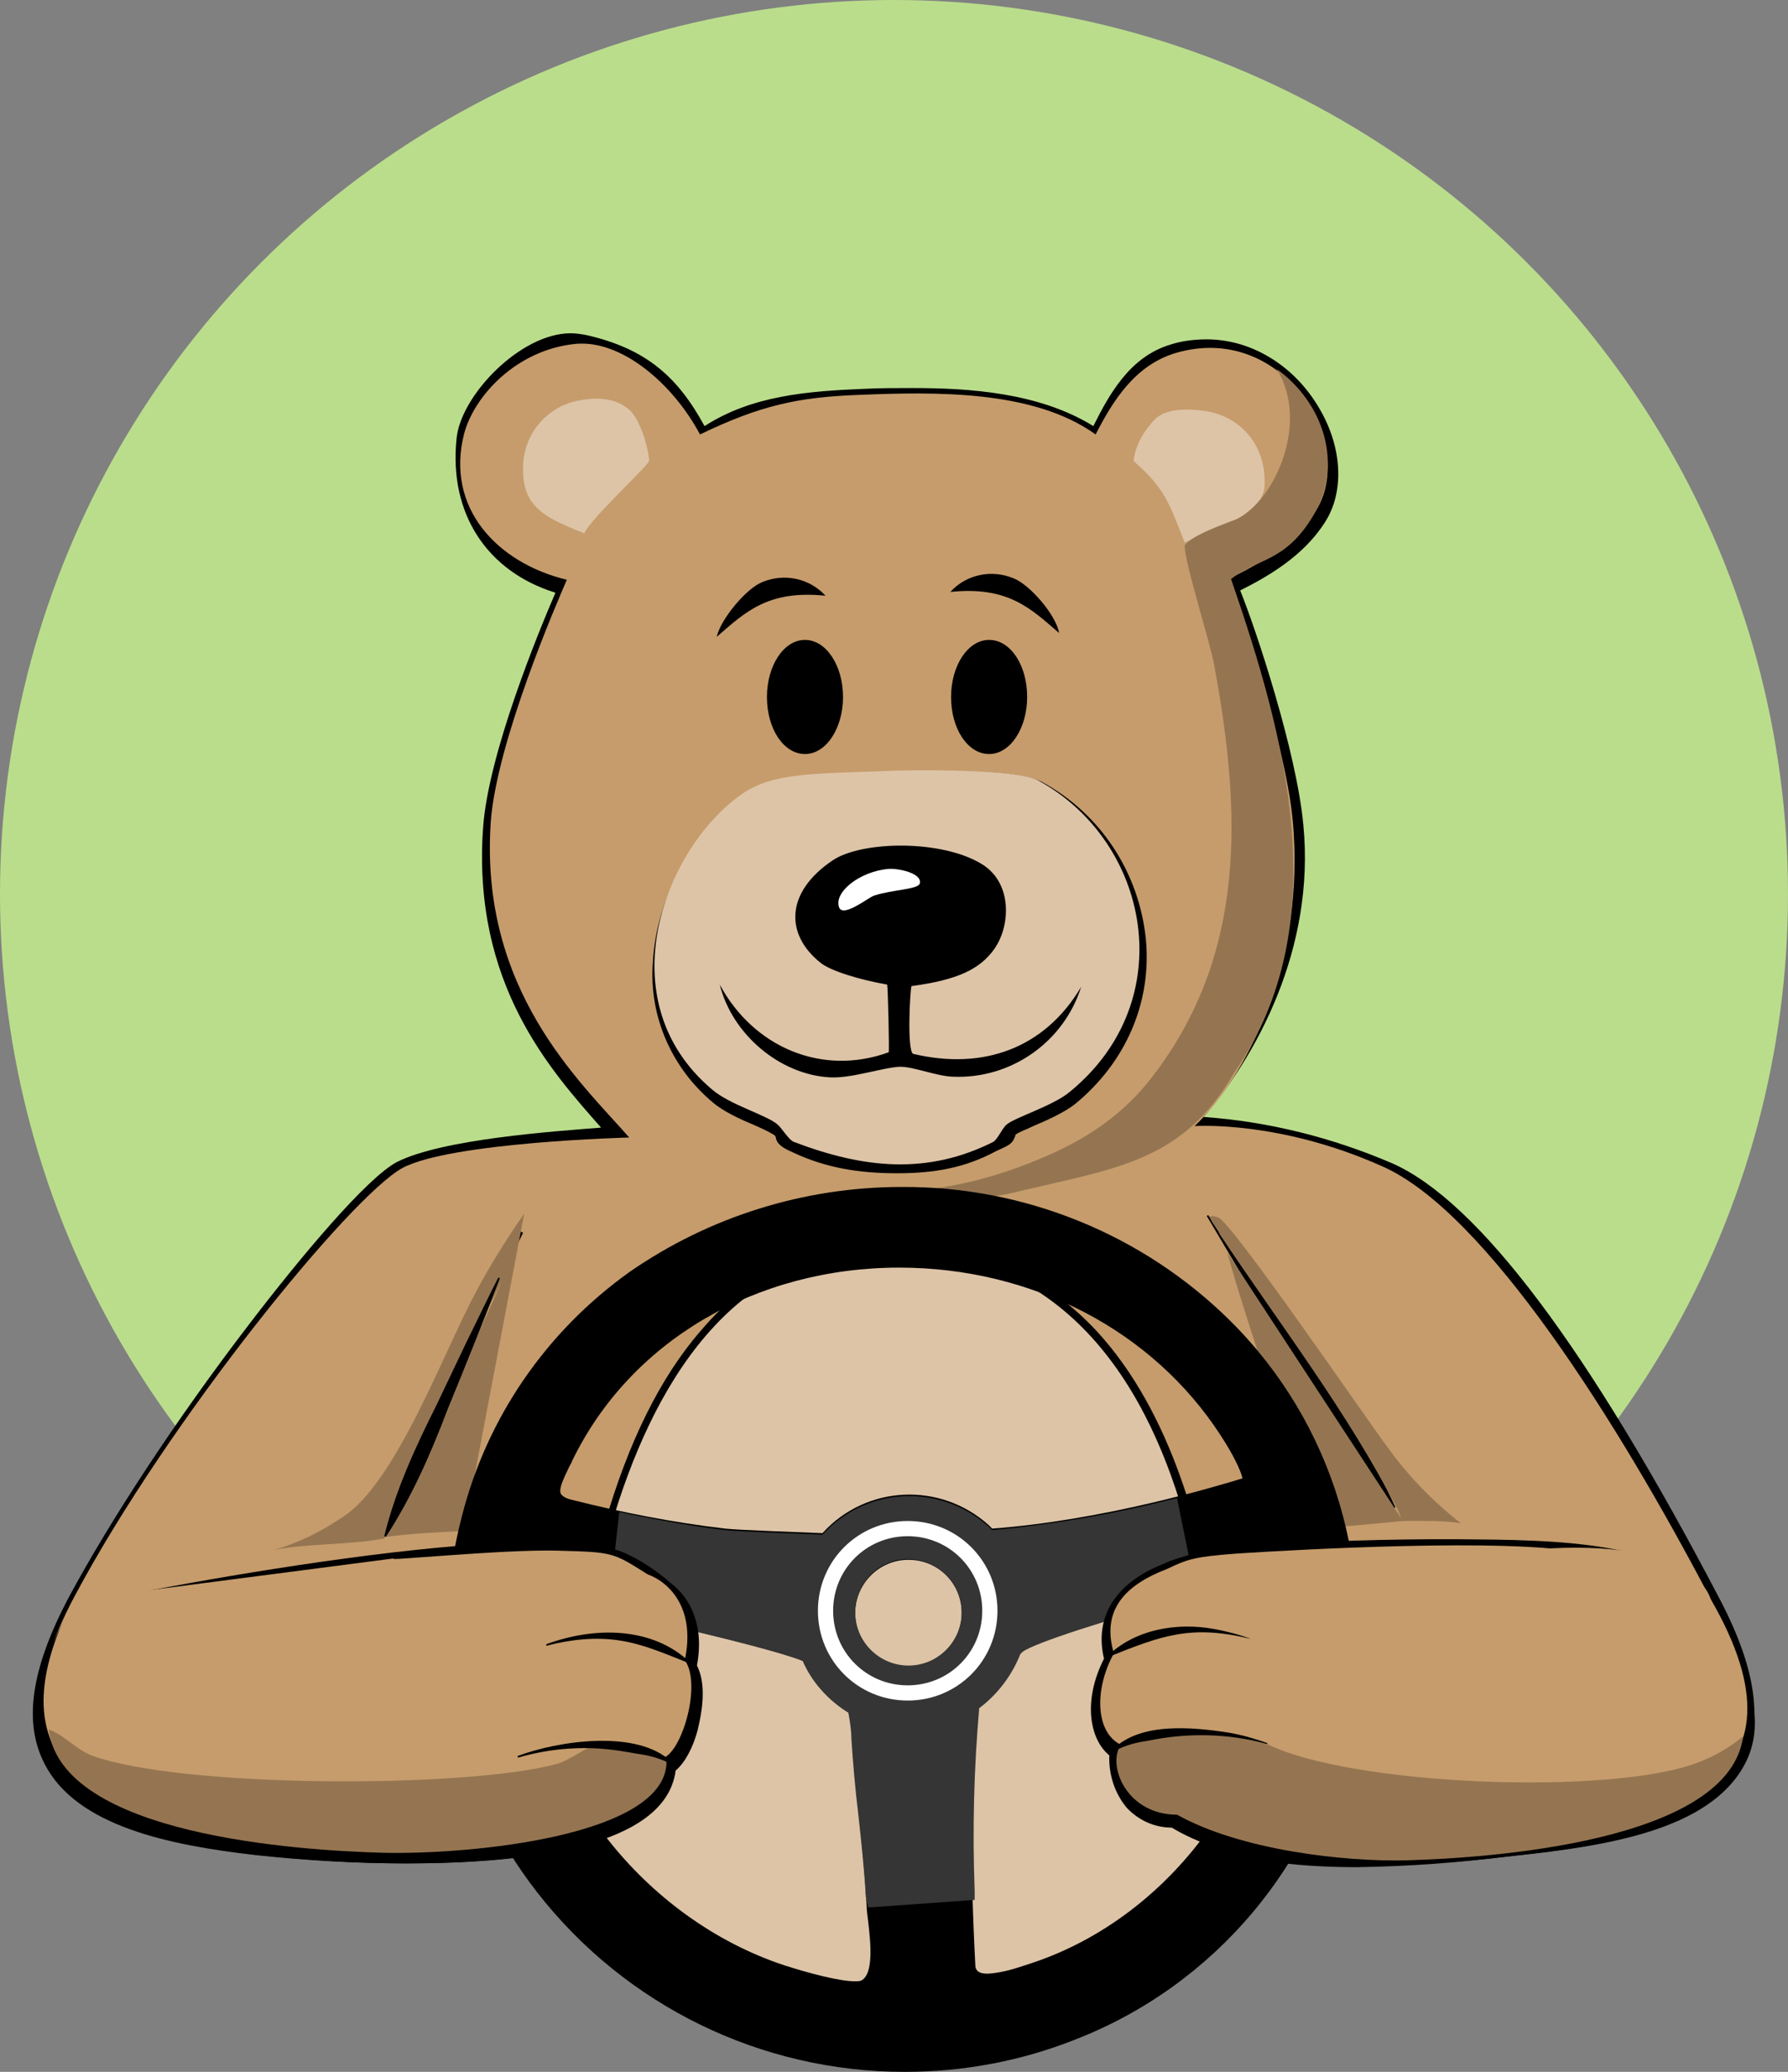
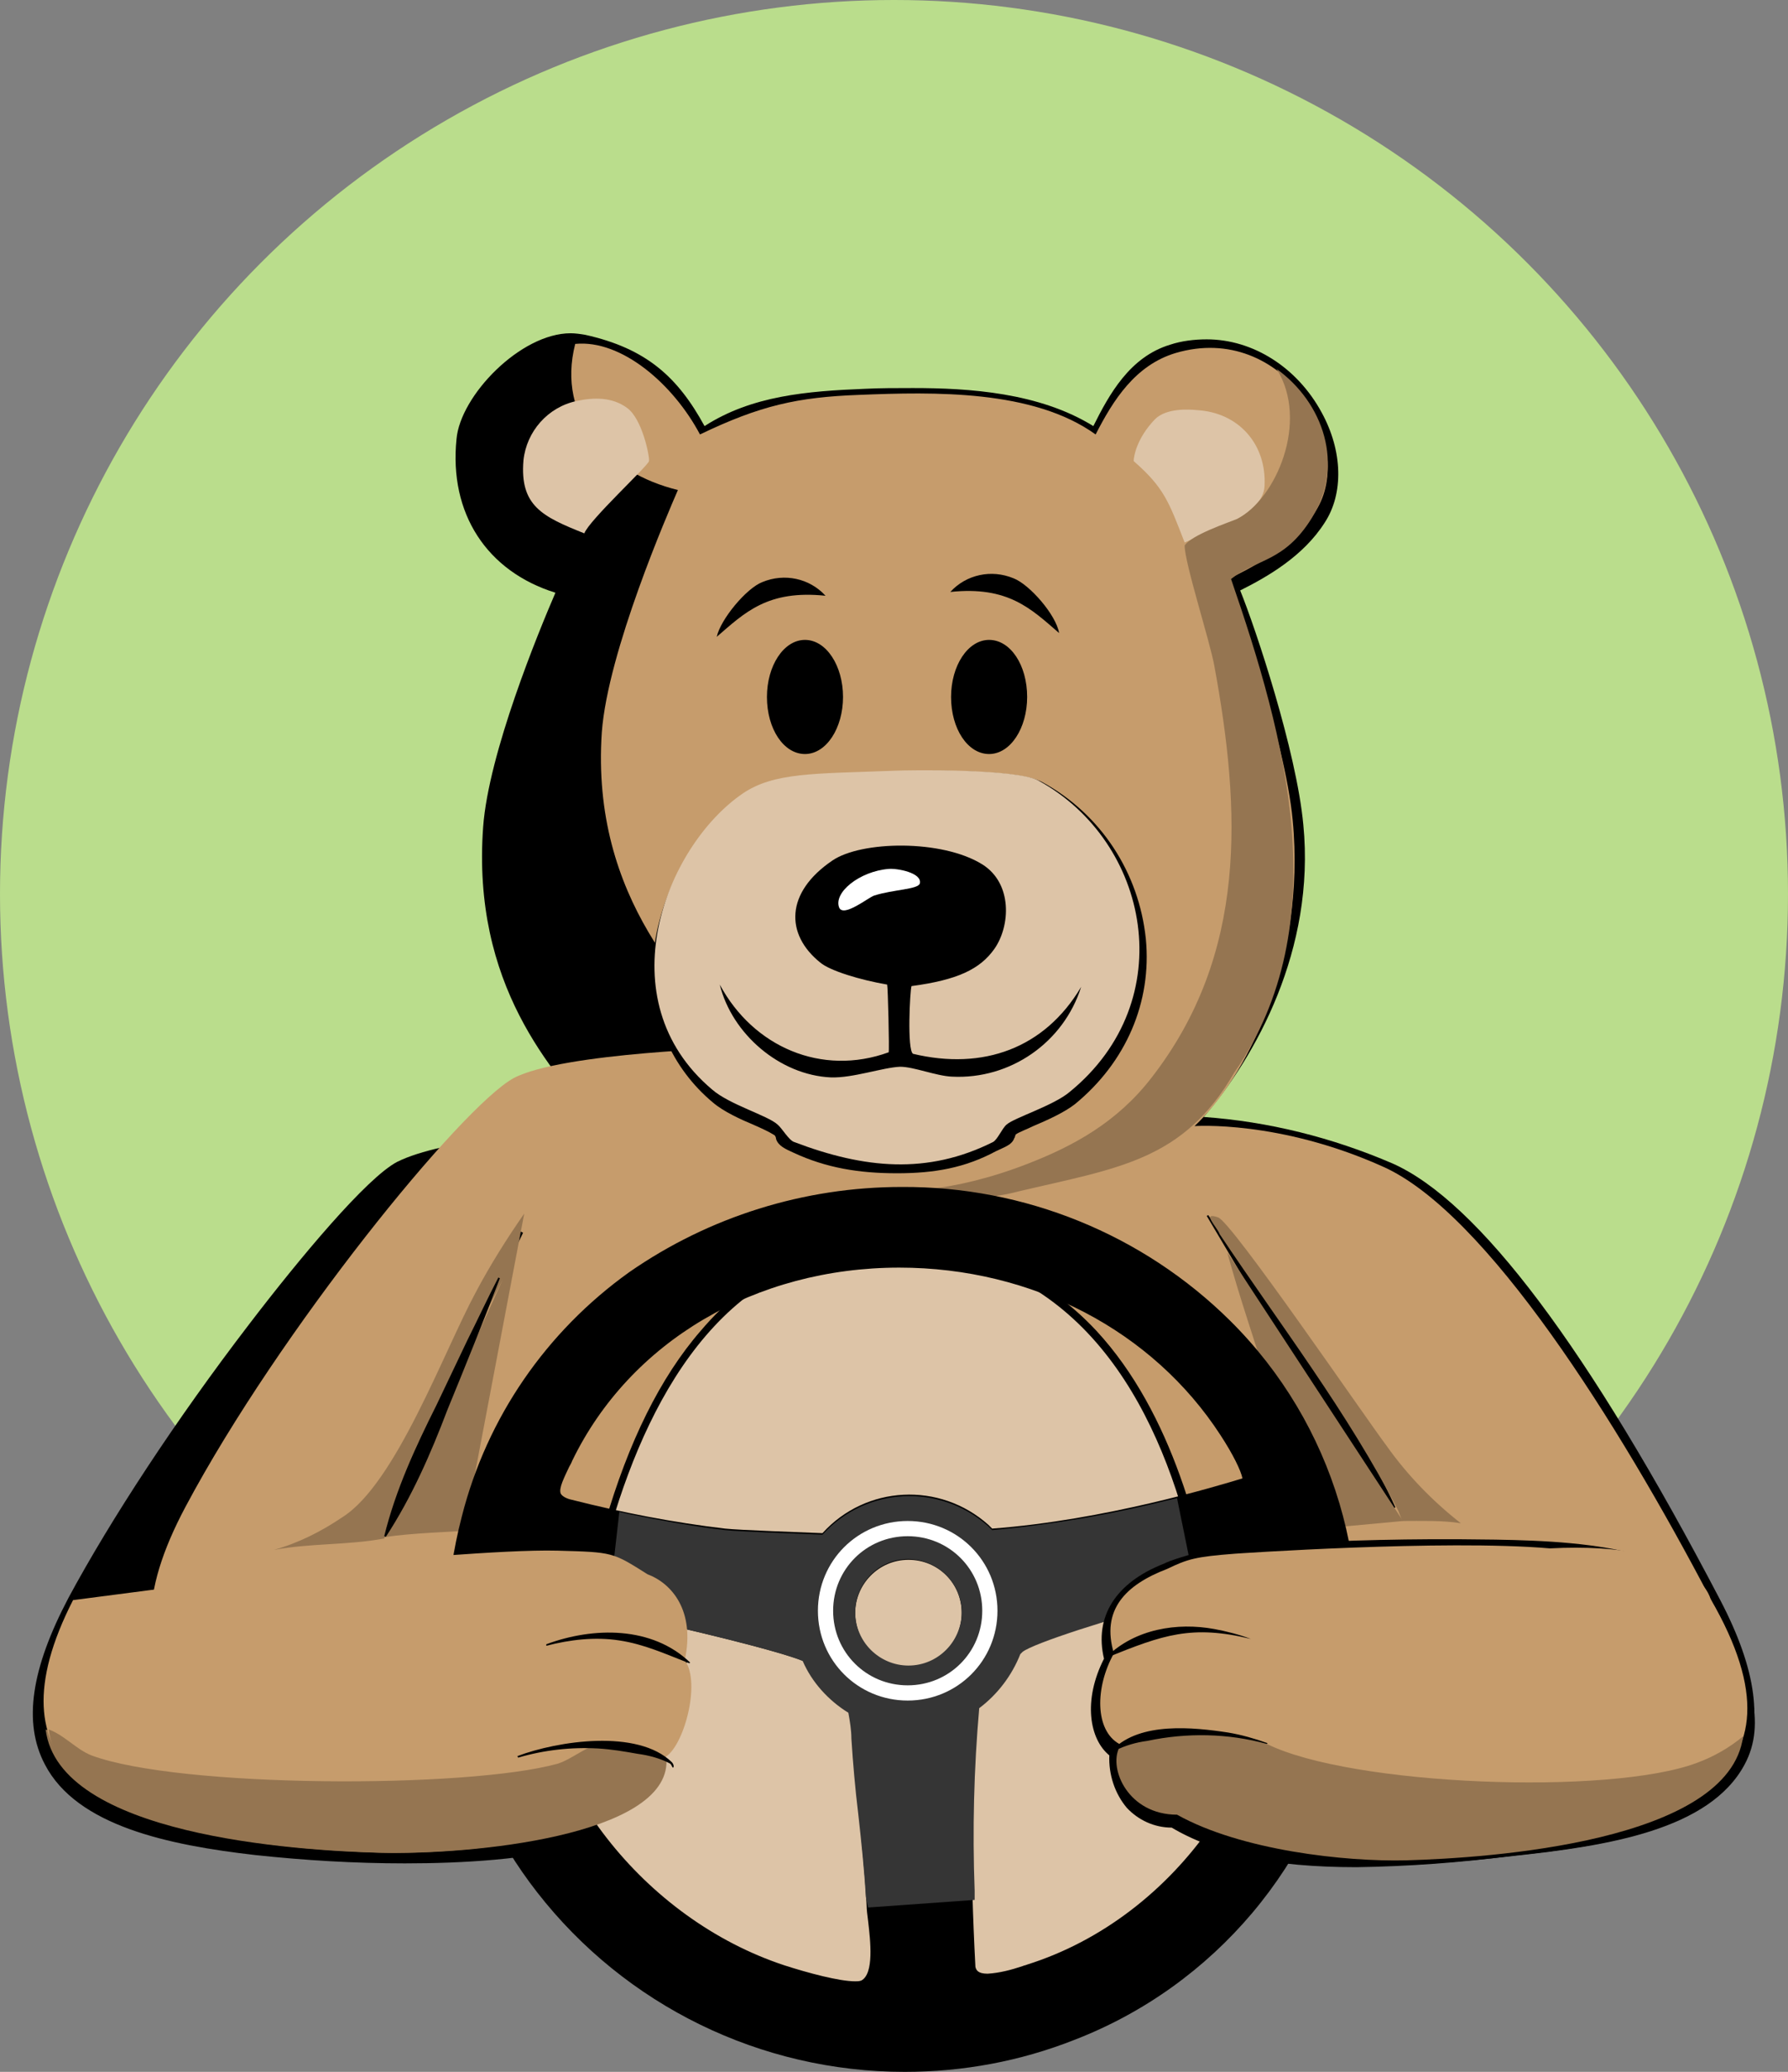
<svg xmlns="http://www.w3.org/2000/svg" version="1.1" id="Ebene_1" x="0px" y="0px" viewBox="0 0 235 272.3" xml:space="preserve">
  <rect x="0" y="0" width="235" height="272.3" fill="#808080" stroke="none" />
  <g>
    <circle id="Ellipse_7" fill="#BADD8C" cx="117.5" cy="117.5" r="117.5" />
    <g>
      <g>
        <g id="Gruppe_316">
          <path id="Pfad_2271" d="M178.3,245.4c-11,0-19-1.7-24.7-5.1c-2.3,0-4.4-1-5.9-2.6c-1.6-1.9-2.4-4.4-2.3-6.9      c-2.6-2.1-3.5-7.2-0.7-12.7c-1.3-5.5,1.5-10,7.9-12.5c0.7-0.4,1.4-0.8,2.1-1.1c-20.6,0.6-57.4,2-66.9,3.6      c2.5,2,4.3,5.6,3.4,10.8c1.4,2.6,0.5,6.7,0.2,8c-0.3,1.1-1.2,4.3-3,5.8c-1.3,10.1-19.7,12.2-35.2,12.2l0,0      c-6.6,0-13.2-0.4-19.7-1.1c-11.3-1.3-23.4-3.8-27.6-11.9C3,226.4,4.1,219.3,9,210c5.6-10.4,14.2-23.5,23.7-35.9      c6.8-8.9,15.5-19.3,19.5-21.4c6-3,20.5-4,26.8-4.5c-6.5-7.4-17-18.8-15.5-39.5C64.2,99,70.8,83,73,77.9c-9-2.8-14-10.4-13-20.2      C60.5,52,68.4,43.8,75,43.8c0.6,0,1.3,0.1,1.9,0.2c8.1,1.8,12.2,5.6,15.7,12c6.2-4,13.5-4.6,21.1-4.9c1.9-0.1,4.1-0.1,6.3-0.1      c7.4,0,16.6,0.6,23.7,5c2.1-4.2,4.8-9.1,10.1-10.7c1.5-0.5,3.2-0.7,4.8-0.7c6.1,0,11.9,3.7,15.1,9.6c2.8,5.1,2.9,10.7,0.4,14.5      c-2.8,4.4-7.5,7.1-11.1,8.9c2,4.9,7.4,21.1,8.3,30.8c1.6,16.4-6.3,30.5-13.1,38.4c8.5,0.6,16.9,2.7,24.8,6.1      c11.3,5,25.8,24.3,43.1,57.4c4.8,9.2,5.7,16.2,2.9,21.6c-4.6,8.6-18,10.7-30.2,12C192,244.8,185.1,245.3,178.3,245.4" />
-           <path id="Pfad_2272" fill="#C69C6C" d="M175.5,212.7c0,0,3.3-10.8,2.8-10.5c-0.4,0.2-8.1-0.4-9.8-0.3      c-5.7,0.4-11.2,1.3-15.4,3.9c-5.5,2.1-8.8,5.8-7.1,11.5c-2.5,4.5-2.5,10.1,0.7,11.9c-0.6,4.7,2.2,9.1,7.2,8.9      c11.3,7.2,31.8,5.1,44.6,3.8c20-2.1,39.5-6.5,26.3-31.8c-12.1-23.1-29.5-50.8-43.1-56.8c-13.6-6.1-24.7-5.3-24.7-5.3      c6.5-6.1,14.7-21.4,12.9-40.2c-1-10.7-7.7-29.6-8.7-31.6c4.3-2,9-4.8,11.7-9c5.6-8.7-4.2-25-18.4-20.8      c-5.3,1.6-8.2,6.2-10.5,10.7c-8.2-5.9-21.2-5.6-31.1-5.2c-8.1,0.3-13,1.4-20.9,5.2c-3.5-6.6-10.3-12.5-16.4-11.9      C67.8,46,62.3,52.1,61,57c-2.5,9.8,4.4,17,13.5,19.2c-1.3,3-9.2,21.2-10,31.8c-1.5,22.1,11.7,34.1,18.2,41.5      c0,0-23.4,0.6-29.8,4c-6.9,3.8-30.8,33.2-43.1,56.3c-12.7,23.8,3.3,29.4,23.4,31.8c13.8,1.6,52.9,3.4,53.5-10.6      c2.5-1.2,4.9-9.8,2.7-12.8c1.4-6.5-1.7-10.1-4.9-11.3c-3.2-3-15.4-4.8-15.4-4.8s19.1,35,21.5,34.5c0.3-0.1,15,0.7,19.5,0.7      c11-0.2,20.1,0.8,33.8,0.4C157.8,237.5,170.2,212.4,175.5,212.7" />
+           <path id="Pfad_2272" fill="#C69C6C" d="M175.5,212.7c0,0,3.3-10.8,2.8-10.5c-0.4,0.2-8.1-0.4-9.8-0.3      c-5.7,0.4-11.2,1.3-15.4,3.9c-5.5,2.1-8.8,5.8-7.1,11.5c-2.5,4.5-2.5,10.1,0.7,11.9c-0.6,4.7,2.2,9.1,7.2,8.9      c11.3,7.2,31.8,5.1,44.6,3.8c20-2.1,39.5-6.5,26.3-31.8c-12.1-23.1-29.5-50.8-43.1-56.8c-13.6-6.1-24.7-5.3-24.7-5.3      c6.5-6.1,14.7-21.4,12.9-40.2c-1-10.7-7.7-29.6-8.7-31.6c4.3-2,9-4.8,11.7-9c5.6-8.7-4.2-25-18.4-20.8      c-5.3,1.6-8.2,6.2-10.5,10.7c-8.2-5.9-21.2-5.6-31.1-5.2c-8.1,0.3-13,1.4-20.9,5.2c-3.5-6.6-10.3-12.5-16.4-11.9      c-2.5,9.8,4.4,17,13.5,19.2c-1.3,3-9.2,21.2-10,31.8c-1.5,22.1,11.7,34.1,18.2,41.5      c0,0-23.4,0.6-29.8,4c-6.9,3.8-30.8,33.2-43.1,56.3c-12.7,23.8,3.3,29.4,23.4,31.8c13.8,1.6,52.9,3.4,53.5-10.6      c2.5-1.2,4.9-9.8,2.7-12.8c1.4-6.5-1.7-10.1-4.9-11.3c-3.2-3-15.4-4.8-15.4-4.8s19.1,35,21.5,34.5c0.3-0.1,15,0.7,19.5,0.7      c11-0.2,20.1,0.8,33.8,0.4C157.8,237.5,170.2,212.4,175.5,212.7" />
          <path id="Pfad_2273" fill="#DDC4A7" d="M75.8,52.7c2.3-0.5,4.7-0.5,6.6,0.9c2,1.4,3,6.4,2.9,7c-0.1,0.6-7.9,7.8-8.5,9.5      c-5.5-2.2-8.5-3.6-8-9.6C69.2,56.7,72,53.5,75.8,52.7" />
          <path id="Pfad_2274" fill="#DDC4A7" d="M157.3,53.9c5.5,0.3,9.2,4.5,8.9,10c-0.2,4-7.7,6.1-10.5,7.4c-2.1-5.4-2.7-7.2-6.7-10.7      c0-0.6,0.4-3,2.8-5.5C153.3,53.6,156.3,53.8,157.3,53.9" />
          <path id="Pfad_2275" d="M110.8,91.6c0,4.1-2.2,7.5-5,7.5c-2.8,0-5-3.3-5-7.5c0-4.1,2.2-7.5,5-7.5S110.8,87.5,110.8,91.6" />
          <path id="Pfad_2276" d="M135,91.6c0,4.1-2.2,7.5-5,7.5c-2.8,0-5-3.3-5-7.5c0-4.1,2.2-7.5,5-7.5C132.8,84.1,135,87.4,135,91.6" />
          <line id="Linie_45" fill="none" x1="68.3" y1="161.8" x2="49.4" y2="200.8" />
          <line id="Linie_46" fill="none" stroke="#000000" stroke-miterlimit="10" x1="68.3" y1="161.8" x2="49.4" y2="200.8" />
          <line id="Linie_47" fill="none" x1="158.7" y1="159.7" x2="183.3" y2="198.2" />
          <path id="Pfad_2277" d="M158.8,159.7c3.2,4.7,9.7,14.1,12.9,18.8c4.4,6.2,8.5,12.6,11.7,19.6l-0.2,0.1c-5-5.8-9-12.2-12.9-18.8      c-3-4.9-8.8-14.7-11.7-19.6L158.8,159.7" />
          <path id="Pfad_2278" fill="#DDC4A7" d="M119.8,268.4c-33.7,0-45.3-31.1-45.4-31.4l0-0.1v-0.1c0-0.2,0.3-18.4,5.5-36.4      c7-24,19.7-36.6,36.7-36.6h0.4c10.7,0.1,19.6,3.9,26.5,11.4c19,20.4,16.9,61.7,16.9,62.1v0l0,0c-1.4,5.6-4,10.9-7.5,15.5      C147.6,259.9,137.5,268.4,119.8,268.4" />
          <path id="Pfad_2279" d="M116.6,164.2c0.1,0,0.3,0,0.4,0c47,0.5,42.9,73,42.9,73s-6.3,30.7-40.1,30.7s-45-31.1-45-31.1      S75.6,164.2,116.6,164.2 M116.6,163.2L116.6,163.2c-9.6,0-17.9,3.9-24.5,11.7c-5.3,6.1-9.5,14.6-12.6,25.3      c-5.3,18.1-5.5,36.4-5.5,36.6v0.2l0.1,0.2c2.4,5.8,5.7,11.2,10,15.9c9.1,10.2,22.2,16,35.9,15.9c17.9,0,28.1-8.6,33.5-15.7      c3.6-4.7,6.1-10,7.6-15.7l0-0.1l0-0.1c0.3-7.8-0.1-15.7-1.2-23.4c-1.7-11.9-5.8-28.3-15.8-39.1c-7-7.5-16.1-11.4-26.9-11.5      C116.9,163.2,116.8,163.2,116.6,163.2" />
          <path id="Pfad_2280" fill="#957551" d="M61,201.2c-1.3,0.1-7.1,0.3-10.3,0.8l15.4-33.9c-5.5,11-11.8,22.3-15.6,34.1      c-4.8,0.9-9.7,0.6-14.5,1.5c3.2-0.9,6.2-2.4,9-4.3c7-4.4,13.3-21.7,17.5-29.5c1.9-3.6,4.1-7.1,6.4-10.4L61,201.2z" />
          <path id="Pfad_2281" fill="#957551" d="M170.9,201.1c-1.1-12.3-6.4-24.7-9.6-36.5l23.1,35.3C181.3,200.2,172.7,201,170.9,201.1" />
          <path id="Pfad_2282" fill="#957551" d="M192,200.2c-2.3-0.4-5.4-0.3-7.7-0.3l-0.5-1.3c-6.8-13.2-15.3-24.1-23.5-36.4      c-0.3-0.9-2.5-3-0.2-2.2c1.8,0.6,19.2,26.1,22.2,30.1C185,193.9,188.3,197.3,192,200.2" />
          <path id="Pfad_2283" d="M164,215.4c-7.8-1.9-11.6-0.5-18.8,2.4l-0.1-0.1c3.7-3.6,9.2-4.5,14.1-3.6c1.6,0.3,3.2,0.7,4.8,1.3      L164,215.4z" />
          <path id="Pfad_2284" d="M166.1,229.2c-5.1-1.4-10.5-1.5-15.7-0.4c-1.5,0.2-2.9,0.6-4.3,1.3c-0.2,0.1-0.3,0.3-0.3,0.5l-0.1,0      c0-0.3,0-0.5,0.2-0.7c3.6-3.6,10.5-2.9,15.1-2.2c1.8,0.3,3.5,0.8,5.2,1.4L166.1,229.2z" />
          <path id="Pfad_2285" fill="#957551" d="M76.9,229.7c3.5,0.2,8,0.1,10.2,1.7c0.2,9.9-25.8,12.4-37.4,12.1      c-10.9-0.3-42-2.3-43.7-16.2c2,0.7,3.5,2.6,5.5,3.4c11.5,4.3,49.3,4.4,61.3,1.1C74.1,231.4,75.6,230.3,76.9,229.7" />
          <path id="Pfad_2286" fill="#957551" d="M135.2,152.9c5.9-2.3,11.6-5.4,16.1-11.2c12.7-16.3,11.8-35.2,8.3-54.2      c-0.6-3.3-3.9-13.5-3.9-15.8c0.9-1.4,5.7-3,6.9-3.5c5.1-2.6,9.5-12.8,5.2-19.7c6.1,4.4,9,12.6,4.6,19.6c-3.6,5.8-7.2,5.3-10.6,8      c7.1,20.6,14,45.3,0.4,64.9c-6.7,11.6-15.3,12.5-28.4,15.6c-4.6,1.2-9.5,1.2-14.1,0C117.7,156.3,124.5,157.1,135.2,152.9" />
          <path id="Pfad_2287" d="M71.4,216.1c6.2-2.3,13.9-2.4,18.9,2.4l-0.1,0.1c-3.1-1.2-5.9-2.5-9.2-3c-3.2-0.5-6.5-0.1-9.6,0.7      L71.4,216.1z" />
-           <path id="Pfad_2288" d="M67.6,230.8c5.3-2,15.8-3.6,20.3,0.8c0.2,0.2,0.3,0.5,0.2,0.7l-0.1,0c-0.1-0.2-0.2-0.4-0.3-0.5      c-1.3-0.7-2.8-1.1-4.3-1.3c-1.7-0.3-3.4-0.6-5.2-0.7c-3.5-0.2-7.1,0.2-10.5,1.2L67.6,230.8" />
          <line id="Linie_48" fill="none" x1="65.6" y1="168" x2="50.6" y2="202" />
          <path id="Pfad_2289" d="M65.7,168c-1.9,5-4.8,12.2-6.9,17.3c-2.2,5.8-4.7,11.5-8.1,16.7l-0.2-0.1c1.5-6.1,4.1-11.7,6.9-17.3      l4-8.4c1.4-2.8,2.7-5.6,4.1-8.3L65.7,168z" />
          <path id="Pfad_2290" d="M117.9,154.2c-5,0-9.3-0.7-13.6-2.7c-1.1-0.5-2-0.9-2.3-1.8c0-0.2-0.1-0.4-0.2-0.5      c-0.8-0.5-1.7-0.9-2.6-1.3c-1.9-0.8-4.1-1.8-5.5-3c-5.4-4.5-8.4-11.3-7.9-18.3c0.4-8.5,5.3-17.5,11.9-22      c3.9-2.7,8.6-2.8,16.3-3.1c1.2,0,2.4-0.1,3.8-0.1c0.7,0,2.2-0.1,4-0.1c8.3,0,13.4,0.5,15.2,1.5c7.7,4.2,12.7,11.9,13.6,20.6      c0.8,8.3-2.6,16.2-9.3,21.7c-1.4,1.1-3.6,2.1-5.5,2.9c-0.8,0.4-1.9,0.8-2.3,1.1c-0.1,0.2-0.1,0.4-0.2,0.5      c-0.3,0.9-1.4,1.2-2.4,1.7C126.8,153.5,122.8,154.2,117.9,154.2" />
          <path id="Pfad_2291" fill="#DDC4A7" d="M117.4,101.3c2.1-0.1,16.2-0.3,19.1,1.3c14.6,8,18.8,28.9,4.1,40.9      c-2.1,1.8-7.3,3.4-8.3,4.3c-0.6,0.5-1.2,2-1.8,2.3c-8.6,4.3-16.9,3.5-26.1,0c-0.7-0.2-1.6-1.8-2.2-2.3c-1.3-1.2-6.3-2.6-8.6-4.6      c-14-11.8-6.2-31.9,4-38.9C101.7,101.5,107,101.7,117.4,101.3" />
          <path id="Pfad_2292" d="M109.4,113.1c3.8-2.6,14.4-2.8,19.7,0.5c4,2.5,3.7,8.1,1.6,11.1c-1.9,2.7-4.9,4.1-10.9,4.9      c-0.2,0.6-0.6,8.4,0.2,8.9c9.2,2.2,17.3-0.7,22.1-8.8c-2.3,7.3-9.3,12.2-17,11.8c-2.1-0.1-5-1.3-6.8-1.3      c-2.3,0.1-6.2,1.5-9.1,1.4c-6.7-0.3-13-5.7-14.6-12.2c4.4,8.2,13.4,12.1,22.2,8.9c0.1-0.3-0.1-8.6-0.2-8.9      c-3.5-0.6-7.5-1.8-8.8-2.9C103.2,122.8,103.2,117.3,109.4,113.1" />
          <path id="Pfad_2293" fill="#FFFFFF" d="M116.8,114.2c1.1-0.1,4.4,0.5,4.1,1.9c-0.2,0.8-3.5,0.8-6,1.6c-0.7,0.2-4,2.9-4.6,1.6      C109.5,117.3,113,114.5,116.8,114.2" />
          <path id="Pfad_2294" fill="#957551" d="M156.3,227.6c-3.8,0.3-7.4,0.7-9.5,2.3c-0.9,3.6,1.6,7.9,7.5,8.5      c8.4,4.7,22.1,6.2,30.1,6c10.9-0.3,42.2-2.2,44-16.1c-2,0.7-3.8,2.5-5.8,3.3c-11.5,4.3-45.8,3.2-56.9-2.4      C163.4,228.1,158.7,227.9,156.3,227.6" />
          <path id="Pfad_2295" d="M100.2,76.5c2.9-1.2,6.2-0.5,8.3,1.8c-7.6-0.8-10.6,2.2-14.3,5.4C94.7,81.4,98.1,77.3,100.2,76.5" />
          <path id="Pfad_2296" d="M133.2,76c-2.9-1.2-6.2-0.5-8.3,1.8c7.6-0.8,10.6,2.2,14.3,5.4C138.8,80.8,135.3,76.8,133.2,76" />
          <path id="Pfad_2297" d="M118.9,272.3c-18.9,0-36.7-8.7-48.3-23.6c-11-14.1-14.5-31.7-9.9-49.4c3.3-13,11.1-24.3,22-32.1      c10.5-7.3,23-11.2,35.8-11.2c16.1-0.1,31.7,6.2,43.2,17.6c13.6,13.5,19.5,33.1,15.4,51.9c-3.9,19.4-17.5,35.5-35.9,42.6      C134.1,270.9,126.6,272.3,118.9,272.3L118.9,272.3z M70.6,210.3c-0.4,0.6-0.7,2.8-0.6,5.5c0.4,18.2,14.6,36.4,33.1,42.5      c3.1,1,7.2,2.1,9.3,2.1c0.3,0,0.5,0,0.8-0.1c1.7-0.9,1.2-5.2,0.9-7.8c-0.1-0.8-0.2-1.5-0.2-2.1c-0.2-3.9-0.6-8-1-12      c-0.4-3.3-0.7-6.7-0.9-9.9c0-1.1-0.2-2.3-0.4-3.4c-2.6-1.6-4.8-4-6-6.8C100.7,216.3,74.9,210.4,70.6,210.3 M128.2,258.5      c0.1,0.4,0.3,0.9,1.6,0.9c1.6-0.1,3.1-0.5,4.6-1c0.2-0.1,0.4-0.1,0.6-0.2c19.7-6.2,33.9-26.7,32.5-46.8      c-0.1-1.3-0.3-2.7-0.7-3.9c-2,0.1-9.1,1.8-16.6,4c-9.8,2.8-15.2,4.8-16,5.6c-0.1,0.1-0.2,0.2-0.3,0.3c-1.1,2.8-3,5.3-5.4,7.1      C127.5,234.2,127.5,245.1,128.2,258.5 M119.4,205c-3.9,0-7,3.2-7,7c0,3.9,3.2,7,7,7c3.9,0,7-3.2,7-7l0,0      C126.4,208.1,123.3,205,119.4,205 M118.2,166.6c-18.9,0-35.4,9.7-43,25.4c-0.1,0.3-0.3,0.6-0.4,0.8c-0.6,1.3-1.4,2.8-1.1,3.5      c0.2,0.4,0.9,0.7,1.4,0.8c6.7,1.7,13.4,3,20.2,3.8c1.8,0.2,10.4,0.5,12.8,0.6c5.7-6.3,15.4-6.8,21.8-1.1      c0.2,0.2,0.3,0.3,0.5,0.5c14.8-1.1,29.6-5.6,32.9-6.6c-0.2-1-1.2-3.1-2.9-5.7C151.5,174.9,135.7,166.6,118.2,166.6" />
          <path id="Pfad_2298" fill="#353535" d="M113.8,249.3c-0.2-3.5-0.6-7.3-1-10.9c-0.4-3.3-0.7-6.7-0.9-9.9c0-1.1-0.2-2.3-0.4-3.4      c-2.6-1.6-4.8-4-6-6.8c-3.1-1.3-15.3-4.3-24.5-6.2l-1.1-0.2l1.5-13.2l1.3,0.3c4.5,0.9,9,1.7,12.6,2.1c1.8,0.2,10.4,0.5,12.8,0.6      c5.7-6.3,15.4-6.8,21.8-1.1c0.2,0.2,0.3,0.3,0.5,0.5c7.7-0.7,15.4-2,23-3.9l1.3-0.3l2.6,12.8l-1.1,0.3      c-10.6,2.8-20.4,6-21.8,7.1c-0.1,0.1-0.2,0.2-0.3,0.3c-1.1,2.8-3,5.3-5.4,7.1c-0.7,8-0.9,16-0.6,24l0,1.2l-14,1L113.8,249.3z       M119.4,204.9c-3.9,0-7,3.2-7,7c0,3.9,3.2,7,7,7c3.9,0,7-3.2,7-7C126.4,208.1,123.3,205,119.4,204.9" />
          <path id="Pfad_2299" fill="none" stroke="#FFFFFF" stroke-width="2" stroke-miterlimit="10" d="M130.1,211.7      c0,6-4.8,10.8-10.8,10.8c-6,0-10.8-4.8-10.8-10.8c0-6,4.8-10.8,10.8-10.8c0,0,0,0,0,0C125.3,200.9,130.1,205.7,130.1,211.7z" />
          <path id="Pfad_2300" d="M225.3,210.9c4.9,9.1,6.9,15.6,4,21c-4.6,8.6-18,10.7-30.2,12c-6.8,0.8-13.6,1.3-20.4,1.4      c-11,0-19-1.7-24.7-5.1c-2.3,0-4.4-1-5.9-2.6c-1.6-1.9-2.4-4.4-2.3-6.9c-2.6-2.1-3.5-7.2-0.7-12.7c-1.3-5.5,1.5-10,7.9-12.5      c0.7-0.4,3.3-1.2,5.8-1.8c0,0,13-1.5,33-1.4C204,202.4,220.3,202.4,225.3,210.9" />
          <path id="Pfad_2301" fill="#C69C6C" d="M162.3,204.2c-5.2,0.4-6.2,0.7-8.9,2c-5.5,2.1-8.7,5.4-7,11.1      c-2.5,4.5-2.5,10.1,0.7,11.9c-0.6,4.7,2.2,9.1,7.2,8.9c11.3,7.2,31.8,5.1,44.6,3.8c20-2.1,40.3-7,25.9-31.8      c0,0-1.7-7.6-21.1-6.6C189.8,202.3,162.3,204.2,162.3,204.2" />
          <path id="Pfad_2302" d="M164.4,215.4c-7.8-1.9-11.6-0.5-18.8,2.4l-0.1-0.1c3.7-3.6,9.2-4.5,14.1-3.6c1.6,0.3,3.2,0.7,4.8,1.3      L164.4,215.4z" />
          <path id="Pfad_2303" fill="#957551" d="M156.2,227.5c-3.8,0.3-6.2-0.3-9.1,2.2c-1.4,2.8,1.2,8.8,7.6,8.8      c8.4,4.7,22.1,6.2,30.1,6c10.9-0.3,42.5-2.4,44.3-16.3c-1.8,1.5-3.9,2.7-6.1,3.5c-11.5,4.3-45.4,3-56.5-2.5      C164.2,227.9,158.7,227.8,156.2,227.5" />
          <path id="Pfad_2304" d="M166.5,229.2c-5.1-1.4-10.5-1.5-15.7-0.4c-1.5,0.2-2.9,0.6-4.3,1.3c-0.2,0.1-0.3,0.3-0.3,0.5l-0.1,0      c0-0.3,0-0.5,0.2-0.7c3.6-3.6,10.5-2.9,15.1-2.2c1.8,0.3,3.5,0.8,5.2,1.4L166.5,229.2z" />
-           <path id="Pfad_2305" d="M9.3,211.2c-5,9.2-5.8,15.3-3,20.7c4.2,8.1,16.3,10.5,27.6,11.9c6.5,0.7,13.1,1.1,19.7,1.1l0,0      c15.5,0,33.9-2.1,35.2-12.2c1.8-1.5,2.8-4.7,3-5.8c0.3-1.3,1.2-5.3-0.2-8c1-5.3-0.9-8.9-3.4-10.8c-1.8-1.6-3.9-3-6.1-4      C69.9,198.7,12.5,210.2,9.3,211.2" />
          <path id="Pfad_2306" fill="#C69C6C" d="M9.6,210.3c-11.4,22.3,4.1,28.9,24.2,31.3c13.8,1.6,52.9,3.4,53.5-10.6      c2.5-1.2,4.9-9.8,2.7-12.8c1.4-6.5-1.7-10.1-4.9-11.3c-4.6-2.9-4.5-2.9-11.8-3.1s-23.8,1.5-21.4,1" />
          <path id="Pfad_2307" fill="#957551" d="M77.4,229.7c3.5,0.2,8,0.1,10.2,1.7c0.2,9.9-25.8,12.4-37.4,12.1      c-10.9-0.3-42.1-2.3-43.8-16.2c2,0.7,3.6,2.6,5.6,3.4c11.5,4.3,49.3,4.4,61.3,1.1C74.6,231.4,76.1,230.3,77.4,229.7" />
          <path id="Pfad_2308" d="M71.8,216.1c6.2-2.3,13.9-2.4,18.9,2.4l-0.1,0.1c-3.1-1.2-5.9-2.5-9.2-3c-3.2-0.5-6.5-0.1-9.6,0.7      L71.8,216.1z" />
          <path id="Pfad_2309" d="M68,230.8c5.3-2,15.8-3.6,20.3,0.8c0.2,0.2,0.3,0.5,0.2,0.7l-0.1,0c-0.1-0.2-0.2-0.4-0.3-0.5      c-1.3-0.7-2.8-1.1-4.3-1.3c-1.7-0.3-3.4-0.6-5.2-0.7c-3.5-0.2-7.1,0.2-10.5,1.2L68,230.8" />
        </g>
      </g>
    </g>
  </g>
</svg>